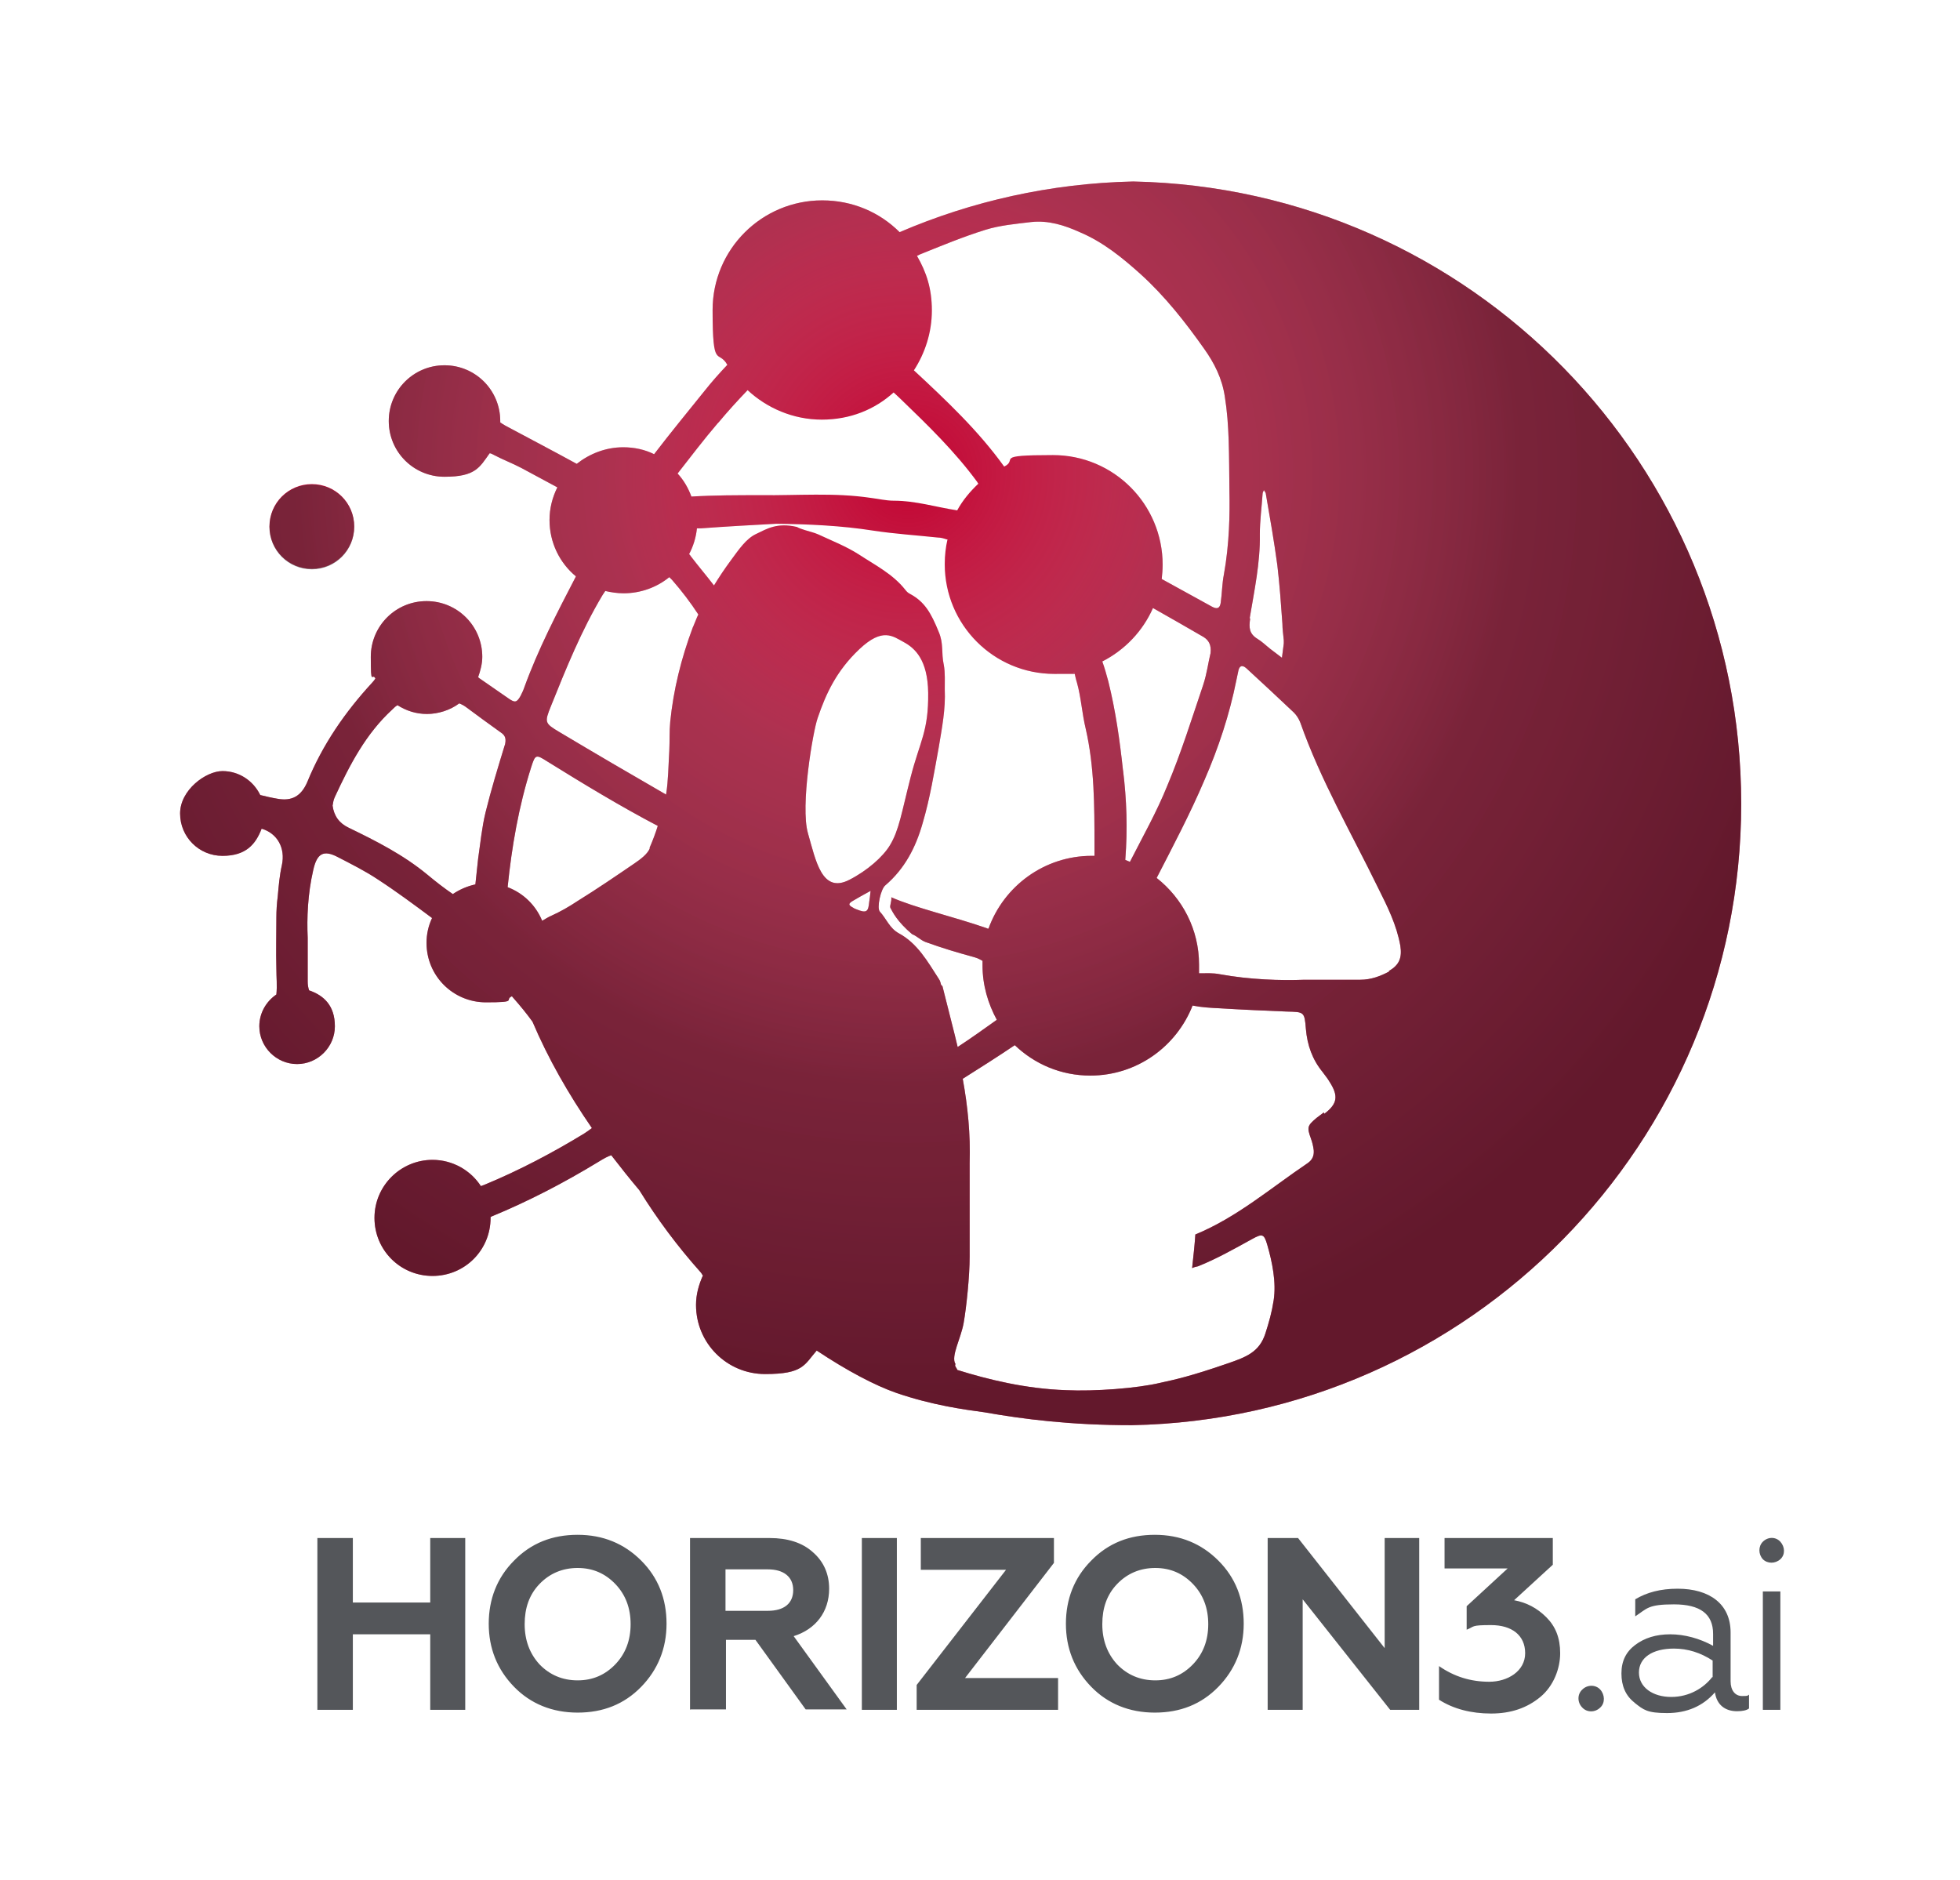
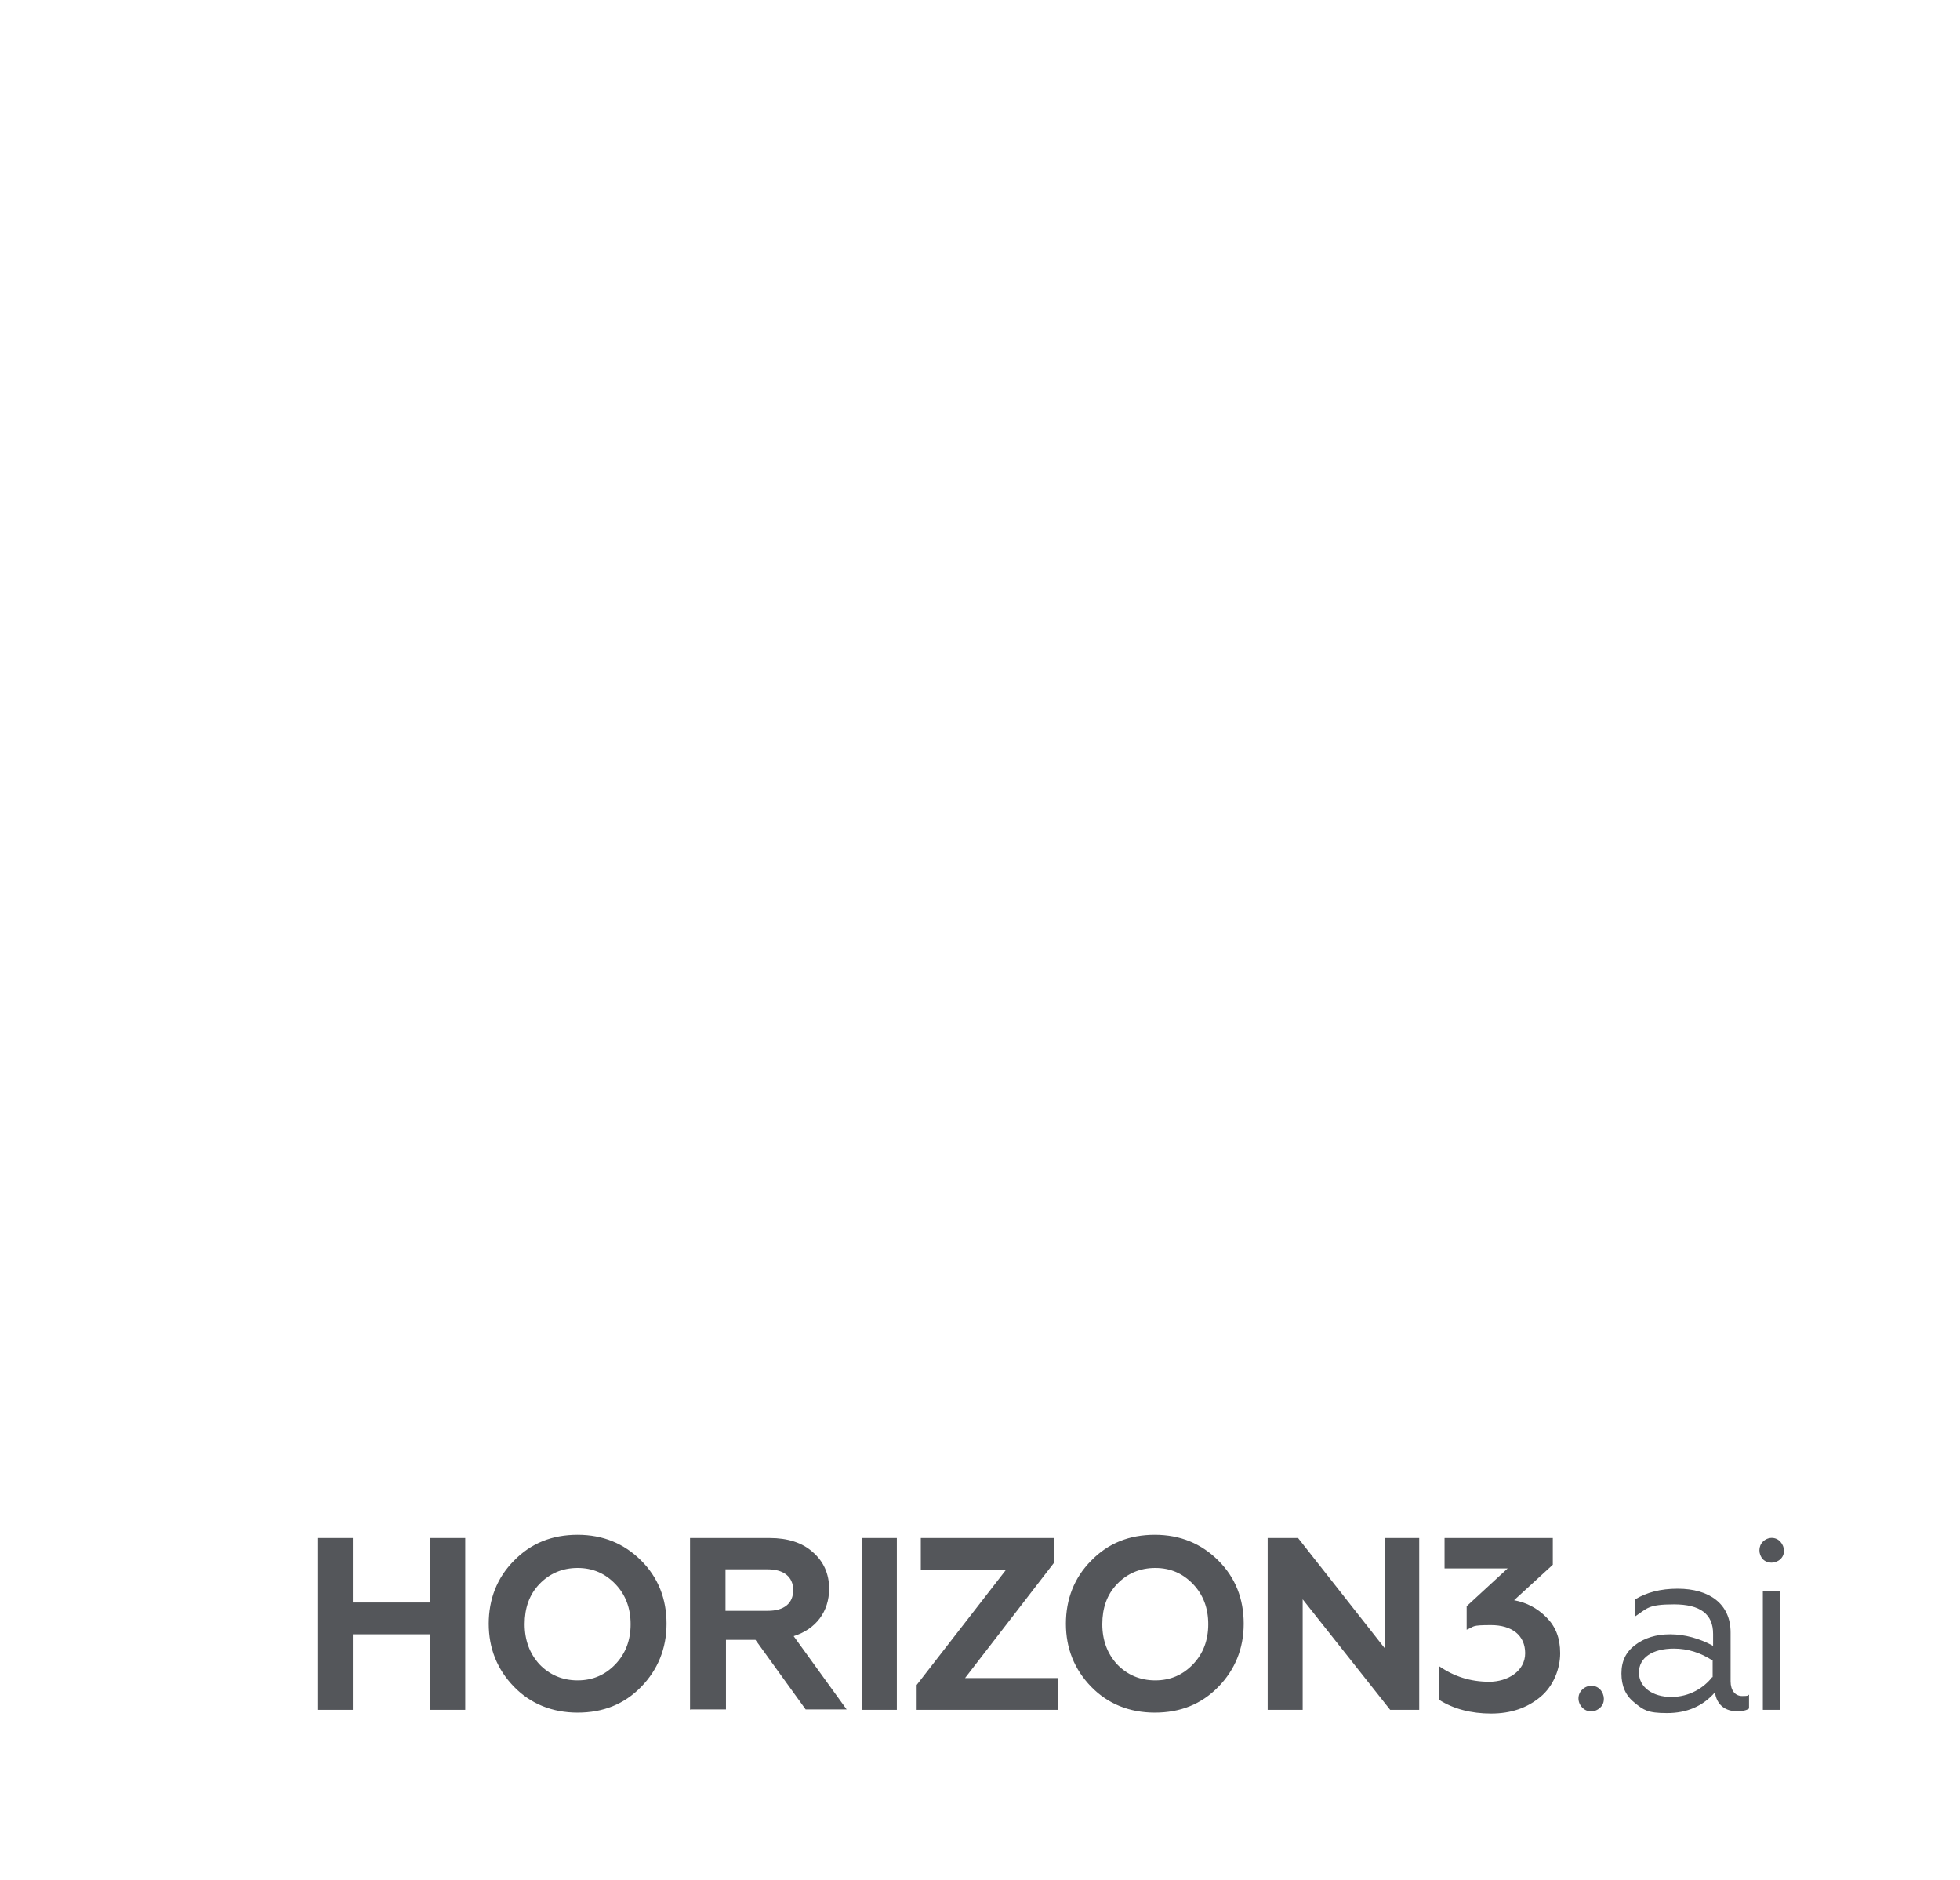
<svg xmlns="http://www.w3.org/2000/svg" viewBox="0 0 425.5 408.1">
  <defs>
    <radialGradient id="radial-gradient" cx="197.7" cy="102.8" r="221.9" fx="197.7" fy="102.8" gradientTransform="rotate(91.9 197.41 102.502)" gradientUnits="userSpaceOnUse">
      <stop offset="0" stop-color="#fff" stop-opacity="0" />
      <stop offset="0" stop-color="#fbfbfb" stop-opacity="0" />
      <stop offset=".3" stop-color="#848687" stop-opacity=".6" />
      <stop offset=".6" stop-color="#3c3f41" stop-opacity=".9" />
      <stop offset=".9" stop-color="#24272a" />
    </radialGradient>
    <style>.cls-1{fill:#c10230}.cls-4{fill:#54565a}</style>
  </defs>
  <g style="isolation:isolate">
    <g id="Layer_1">
      <path d="M68.9 371.2v-37.3h7.7v14h16.8v-14h7.6v37.3h-7.6v-16.4H76.6v16.4h-7.7ZM111.6 338.8c3.7-3.8 8.3-5.6 13.8-5.6s10.1 1.9 13.8 5.6c3.7 3.7 5.5 8.3 5.5 13.7s-1.9 10-5.5 13.7c-3.7 3.8-8.3 5.6-13.8 5.6s-10.2-1.9-13.8-5.6c-3.7-3.8-5.5-8.4-5.5-13.7s1.8-10 5.5-13.7Zm13.8 26c3.3 0 6-1.2 8.2-3.5 2.2-2.3 3.3-5.2 3.3-8.7s-1.1-6.4-3.3-8.7c-2.2-2.3-4.9-3.5-8.2-3.5s-6.1 1.2-8.3 3.5c-2.2 2.3-3.2 5.2-3.2 8.7s1.1 6.4 3.2 8.7c2.2 2.3 5 3.5 8.3 3.5ZM149.8 371.2v-37.3h17.3c3.9 0 7.1 1 9.4 3.1 2.3 2 3.5 4.7 3.5 7.9 0 5-2.9 8.8-7.7 10.3l11.5 15.9h-8.9L164 356h-6.4v15.1h-7.7Zm7.7-21.5h9.2c3.5 0 5.5-1.6 5.5-4.5s-2.1-4.5-5.5-4.5h-9.2v9.1ZM187.1 371.2v-37.3h7.6v37.3h-7.6ZM199 371.2v-5.4l19.4-25h-18.5v-6.9h28.9v5.4l-19.3 25h20.2v6.9h-30.6ZM236.9 338.8c3.7-3.8 8.3-5.6 13.8-5.6s10.1 1.9 13.8 5.6c3.7 3.7 5.5 8.3 5.5 13.7s-1.9 10-5.5 13.7c-3.7 3.8-8.3 5.6-13.8 5.6s-10.2-1.9-13.8-5.6c-3.7-3.8-5.5-8.4-5.5-13.7s1.8-10 5.5-13.7Zm13.9 26c3.3 0 6-1.2 8.2-3.5 2.2-2.3 3.3-5.2 3.3-8.7s-1.1-6.4-3.3-8.7c-2.2-2.3-4.9-3.5-8.2-3.5s-6.1 1.2-8.3 3.5c-2.2 2.3-3.2 5.2-3.2 8.7s1.1 6.4 3.2 8.7c2.2 2.3 5 3.5 8.3 3.5ZM275.2 371.2v-37.3h6.6l18.8 23.9v-23.9h7.5v37.3h-6.3l-19-24v24h-7.5ZM312.4 369v-7.3c3.3 2.3 6.9 3.4 10.9 3.4s7.8-2.3 7.8-6.2-2.9-6.1-7.4-6.1-3.5.3-5.3 1v-5.1l8.9-8.2h-13.7v-6.6h23.5v5.8l-8.4 7.7c2.7.5 5 1.7 7 3.7s3 4.5 3 7.8-1.4 7.1-4.3 9.5c-2.9 2.4-6.4 3.6-10.7 3.6s-8.2-1-11.3-3ZM343.5 366.8c1.1-1.1 2.9-1.1 3.9 0s1.1 2.9 0 3.9c-1.1 1.1-2.9 1.1-3.9 0-1.1-1.1-1.1-2.9 0-3.9ZM354.8 369.6c-1.9-1.5-2.8-3.6-2.8-6.3s1-4.7 3-6.2 4.5-2.3 7.6-2.3 6.4.9 9.3 2.5v-2.6c0-4.3-2.8-6.4-8.5-6.4s-5.8.9-8.4 2.6v-3.7c2.5-1.5 5.5-2.3 9.2-2.3 6.9 0 11.5 3.3 11.5 9.5V365c0 2 1 3.2 2.5 3.2s1.1-.1 1.5-.3v3c-.5.4-1.4.6-2.6.6-2.5 0-4.4-1.3-4.8-4.1-2.6 3-6.1 4.5-10.4 4.5s-5.1-.7-7-2.2Zm17-5.5v-3.6c-2.6-1.7-5.4-2.6-8.4-2.6-4.7 0-7.6 2-7.6 5.2s3 5.3 7 5.3 7.1-2 8.9-4.3ZM382.7 334.7c1.1-1.1 2.8-1.1 3.8 0s1.1 2.8 0 3.8-2.8 1-3.8 0c-1-1.1-1-2.8 0-3.8Zm0 36.5v-25.7h3.8v25.7h-3.8Z" class="cls-4" />
    </g>
    <g id="Layer_2">
-       <path d="M246 39.4c-18 .4-35.1 4.3-50.7 11-4.3-4.3-10.2-6.9-16.8-6.9-13.1 0-23.8 10.6-23.8 23.8s1.2 8.4 3.2 11.9c-1.7 1.8-3.4 3.7-4.9 5.6-3.7 4.6-7.4 9.1-11 13.8-2-1-4.3-1.5-6.7-1.5-3.8 0-7.3 1.4-10.1 3.6-5.1-2.8-10.3-5.5-15.5-8.3-.4-.2-.8-.5-1.1-.7v-.3c0-6.7-5.4-12.1-12.1-12.1s-12.1 5.4-12.1 12.1 5.4 12.1 12.1 12.1 7.6-2 9.8-5.1c.3 0 .6.2 1 .4 1.9 1 4 1.8 5.9 2.8l7.8 4.2c-1.1 2.2-1.7 4.6-1.7 7.1 0 4.9 2.2 9.3 5.7 12.2v.1c-4.1 7.9-8.2 15.8-11.2 24.1-.2.6-.5 1.2-.8 1.8-.8 1.4-1.2 1.5-2.5.6-2.2-1.5-4.3-3-6.5-4.5l-.2-.2c.5-1.4.9-2.9.9-4.4 0-6.7-5.4-12.1-12.1-12.1s-12.1 5.4-12.1 12.1.3 3.3 1 4.7c-.2.3-.4.6-.7.9-5.9 6.4-10.8 13.5-14.1 21.6-1.3 3-3.3 4.2-6.5 3.6-1.2-.2-2.5-.5-3.7-.8-1.5-3.1-4.6-5.2-8.2-5.2s-9.2 4.1-9.2 9.2 4.1 9.2 9.2 9.2 7.2-2.5 8.5-5.9c3.4 1 5.2 4.2 4.4 7.9-.5 2.2-.7 4.5-.9 6.8-.2 1.5-.3 3.1-.3 4.6 0 3.7-.1 7.4 0 11.1 0 1.9.2 3.7 0 5.6-2.2 1.5-3.7 4-3.7 6.9 0 4.5 3.7 8.2 8.2 8.2s8.2-3.7 8.2-8.2-2.4-6.7-5.6-7.8c-.2-.6-.3-1.2-.3-1.9v-9.5c-.2-4.3 0-9.5 1.2-14.7.8-3.6 2.2-4.5 5.4-2.8 2.9 1.5 5.9 3 8.6 4.8 4 2.6 7.9 5.5 11.8 8.4-.8 1.7-1.2 3.5-1.2 5.4 0 7.2 5.8 12.9 12.9 12.9s3.9-.5 5.6-1.3c.1 0 .2.2.3.3 1.5 1.7 2.9 3.4 4.2 5.2 3.4 8 7.8 15.7 12.9 23.1-.5.4-1.1.8-1.7 1.2-6.9 4.2-14.1 8-21.6 11.1-.3.1-.5.2-.8.3-2.2-3.4-6.1-5.7-10.5-5.7-6.9 0-12.6 5.6-12.6 12.6S86.9 277 93.9 277s12.6-5.6 12.6-12.6v-.2s.1 0 .2-.1c8-3.3 15.7-7.3 23.1-11.8 1.3-.8 2.2-1.3 2.9-1.5 2 2.6 4 5.1 6.1 7.6 3.9 6.3 8.3 12.2 13.3 17.8.2.2.3.5.5.7-.9 2-1.5 4.1-1.5 6.4 0 8.3 6.7 15 15 15s8.5-2 11.2-5.1c6.6 4.4 12.7 7.6 17.3 9.2 7.9 2.7 14.7 3.6 19.1 4.2 8.5 1.5 18.7 2.8 32 2.8C319 308 378 248.1 378 174.5S319.3 40.9 246 39.4Zm25.3 94.8c1-6 2.3-12 2.2-18.2 0-2.9.4-5.9.6-8.8 0-.3.2-.6.3-.8.1.3.4.5.4.8.9 5.2 1.8 10.3 2.5 15.5.5 4.2.8 8.5 1.1 12.7 0 1.2.2 2.4.3 3.6v.7c-.1 1-.3 2.1-.4 3.1-.8-.6-1.7-1.3-2.5-1.9-.9-.7-1.8-1.6-2.8-2.2-1.8-1.1-1.9-2.4-1.6-4.4Zm-72.2-78.7c.2 0 .4-.2.7-.3 4.7-1.9 9.3-3.8 14.1-5.3 3.2-1 6.7-1.3 10-1.7 3.7-.4 7.2.7 10.5 2.2 5 2.1 9.2 5.5 13.2 9.1 5.3 4.8 9.7 10.4 13.8 16.2 2.2 3.1 3.9 6.4 4.5 10.4 1 6.2.9 12.4 1 20.7.1 4.6 0 11.3-1.2 17.9-.4 2-.4 4.1-.7 6.2-.2 1.2-.8 1.4-1.9.8-3.6-2-7.3-4-10.9-6 .1-1 .2-2 .2-3.1 0-13.1-10.6-23.8-23.8-23.8s-7.4.9-10.6 2.5c-5.6-7.8-12.6-14.4-19.6-20.9 2.4-3.7 3.9-8.2 3.9-13s-1.2-8.3-3.2-11.8Zm44.7 111.8c-.7-6.5-1.6-13-3.2-19.4-.4-1.5-.8-2.9-1.3-4.3 4.9-2.5 8.8-6.6 11-11.6 3.7 2.1 7.4 4.2 11 6.3 1.1.7 1.7 1.7 1.5 3.5-.5 2-.8 4.5-1.6 6.9-2.5 7.4-4.8 14.8-7.8 21.9-2.3 5.7-5.3 11-8.1 16.5-.3-.1-.7-.3-1-.4v-.2c.5-6.5.3-12.9-.5-19.3ZM156 91.7c2-2.4 4.1-4.7 6.3-7 4.2 3.9 9.9 6.4 16.1 6.4s11.5-2.2 15.6-5.9c.4.4.9.8 1.5 1.4 5.9 5.7 11.8 11.4 16.7 18.1 0 .1.1.2.2.3-1.8 1.7-3.4 3.6-4.6 5.8-4.6-.7-9-2.1-13.8-2.1-1.6 0-3.3-.4-4.9-.6-8-1.2-16-.5-23.9-.6-5 0-10.1 0-15.1.3-.7-1.9-1.7-3.6-3-5 2.9-3.7 5.7-7.4 8.7-10.9Zm-46.4 70c-1.5 4.9-3 9.8-4.2 14.7-.8 3.3-1.1 6.6-1.6 10-.2 1.9-.4 3.7-.6 5.6-1.8.4-3.4 1.1-4.9 2.1-1.9-1.3-3.7-2.7-5.5-4.2-5.2-4.3-11.1-7.3-17.1-10.2-2.1-1-3.2-2.6-3.5-4.8.1-.6.2-1.3.5-1.9 3.2-6.9 6.7-13.7 12.5-19 .4-.4.7-.7 1.1-.9 1.9 1.2 4 1.9 6.4 1.9s5-.8 7-2.3c.5.2 1.1.5 1.6.9 2.4 1.8 4.9 3.6 7.4 5.4 1.1.7 1.2 1.5.9 2.8Zm31.5 22.4c-.5 1.3-2 2.4-3.3 3.3-4.1 2.8-8.2 5.6-12.4 8.2-1.8 1.2-3.7 2.3-5.7 3.2-.7.3-1.3.7-2 1.1-1.4-3.4-4.1-6-7.5-7.3.9-8.8 2.4-17.5 5.1-26 .9-2.8 1-2.9 3.5-1.3 7.9 4.9 15.8 9.7 24 14-.5 1.6-1.1 3.2-1.8 4.8Zm9.3-47.9c-2.5 6.7-4.2 13.5-4.9 20.5-.2 2.1-.1 4.2-.2 6.3-.2 3.2-.2 6.4-.7 9.5-7.8-4.5-15.5-9-23.2-13.6-3.2-1.9-3.2-2.1-1.8-5.6 3.3-8.2 6.6-16.4 11.2-24.1l.6-.9c1.3.3 2.6.5 4 .5 3.7 0 7.2-1.3 9.9-3.5l.6.6c2.1 2.4 4 4.9 5.7 7.5-.4.8-.7 1.7-1.1 2.6Zm25 44.7c-1.7-5.9 1.1-22.2 2.1-25 1.8-5.3 4.1-10.3 9.1-15 5-4.7 7.2-2.8 9.6-1.5 2.4 1.3 5.2 3.8 5.3 11 .1 8.4-1.8 10.5-3.8 18.3-2 7.8-2.5 11.5-4.5 14.8-1.5 2.5-4.9 5.5-8.8 7.5-6 3.1-7.3-4.2-9-10.1Zm13.3 14.9c-.2 2.2-.6 2.5-2.8 1.6-.3-.1-.5-.2-.8-.4-.9-.5-1-.8 0-1.4 1.2-.7 2.4-1.4 3.9-2.2-.1 1.1-.2 1.7-.3 2.4Zm15.6 18c-.1-.4-.2-.9-.5-1.3-2.4-3.7-4.6-7.7-8.7-9.9-2-1.1-2.7-3.2-4.1-4.7-.7-.8.2-4.9 1.2-5.7 4.2-3.6 6.6-8.2 8.1-13.5 1.6-5.4 2.5-11 3.5-16.5.7-4.2 1.5-8.3 1.3-12.5 0-1.5.1-3.8-.2-5.3-.6-2.8 0-4.6-1.1-7.2-1.7-4.2-3.1-6.6-6.3-8.3-.4-.2-.7-.5-1-.9-2.7-3.4-6.5-5.3-10-7.6-2.8-1.8-5.9-3-8.9-4.4-.9-.4-1.9-.6-2.8-.9-.6-.2-1.3-.4-1.8-.7-4.3-1-6.5.4-8.8 1.5-2.2 1-3.8 3.4-5.5 5.7-1.4 1.9-2.6 3.7-3.7 5.5-1.6-2.1-3.4-4.2-5-6.3-.1-.2-.3-.4-.4-.5.9-1.7 1.5-3.6 1.7-5.6h.9c5.4-.4 10.9-.7 16.4-1 7 .1 14 .4 21 1.5 4.6.7 9.3 1 14 1.5.7 0 1.3.2 1.9.4h.2c-.4 1.7-.6 3.5-.6 5.4 0 13.1 10.6 23.8 23.8 23.8s2.9-.2 4.3-.4c.2.6.3 1.4.6 2.3.9 3.2 1.1 6.7 1.9 10 1.9 8.3 1.9 16.7 1.9 25.1v2.5h-.6c-10.3 0-19.1 6.6-22.4 15.8-.2 0-.3 0-.4-.1-7.2-2.5-15.5-4.4-20.7-6.7.1 1-.4 1.8-.2 2.3.5.9 1.4 2.9 4.7 5.7 1.2.5 1.7 1.2 2.9 1.7 3.9 1.4 6.6 2.2 10.6 3.3.7.2 1.3.5 1.8.8v1c0 4.3 1.2 8.3 3.1 11.8-2.8 2-5.6 4-8.5 5.9-.2-.8-.4-1.7-.6-2.5-.9-3.6-1.8-7.1-2.7-10.7Zm83.1 27.7c-.5.4-1.1.8-1.6 1.2-2 1.7-2.1 2-1.2 4.5.3.8.5 1.7.6 2.5.1 1.2-.3 2.1-1.3 2.8-8 5.4-15.4 11.8-24.4 15.5-.1 1.7-.4 4.6-.7 7.3.4-.2.8-.3 1.3-.4 4-1.6 7.9-3.8 11.7-5.9 2.2-1.2 2.6-1.2 3.3 1.2 1.1 3.8 2 8.2 1.4 12.1-.4 2.6-1 4.7-1.8 7.2-1.3 4-4.1 5.1-8.2 6.5-8.1 2.8-11.4 3.5-14.6 4.2-5 1.2-14.3 1.9-20.5 1.6-8.7-.3-16.9-2.3-23.6-4.4 0-.2-.2-.4-.3-.6-.2-.3-.2-.6 0-.7h-.1c-1-1.7 1.2-5.5 1.8-8.9.6-3.4 1.3-10.1 1.3-14.4v-20.3c.2-6.2-.4-12.3-1.5-18.3 3.8-2.4 7.6-4.8 11.3-7.3 4.3 4.1 10 6.6 16.4 6.6 10.1 0 18.7-6.3 22.2-15.2 2 .4 4 .5 6 .6 4.8.3 9.6.5 14.4.7 3.8.1 3.9 0 4.2 3.8.3 3.5 1.4 6.6 3.6 9.3.5.7 1.1 1.4 1.5 2.1 2 3.1 1.8 4.8-1.1 7Zm14.2-30.6c-1.9 1-3.9 1.8-6.3 1.8h-12.1c-5.1.2-11.8 0-18.4-1.2-1.5-.3-3-.2-4.5-.2v-1.9c0-7.6-3.6-14.4-9.2-18.8 3.6-7 7.3-14 10.4-21.3 3-6.9 5.4-14.1 6.9-21.6.1-.6.3-1.3.4-1.9.2-1.2.8-1.6 1.8-.7 3.5 3.2 6.9 6.4 10.3 9.6.6.6 1.1 1.4 1.4 2.2 4.4 12.5 11.1 24 16.9 35.9 2 4 4 8 4.8 12.5.4 2.6-.2 4.2-2.5 5.5Z" class="cls-1" />
-       <path d="M67.7 123.5c5.1 0 9.2-4.1 9.2-9.2s-4.1-9.2-9.2-9.2-9.2 4.1-9.2 9.2 4.1 9.2 9.2 9.2Z" class="cls-1" />
-       <path d="M246 39.4c-18 .4-35.1 4.3-50.7 11-4.3-4.3-10.2-6.9-16.8-6.9-13.1 0-23.8 10.6-23.8 23.8s1.2 8.4 3.2 11.9c-1.7 1.8-3.4 3.7-4.9 5.6-3.7 4.6-7.4 9.1-11 13.8-2-1-4.3-1.5-6.7-1.5-3.8 0-7.3 1.4-10.1 3.6-5.1-2.8-10.3-5.5-15.5-8.3-.4-.2-.8-.5-1.1-.7v-.3c0-6.7-5.4-12.1-12.1-12.1s-12.1 5.4-12.1 12.1 5.4 12.1 12.1 12.1 7.6-2 9.8-5.1c.3 0 .6.2 1 .4 1.9 1 4 1.8 5.9 2.8l7.8 4.2c-1.1 2.2-1.7 4.6-1.7 7.1 0 4.9 2.2 9.3 5.7 12.2v.1c-4.1 7.9-8.2 15.8-11.2 24.1-.2.6-.5 1.2-.8 1.8-.8 1.4-1.2 1.5-2.5.6-2.2-1.5-4.3-3-6.5-4.5l-.2-.2c.5-1.4.9-2.9.9-4.4 0-6.7-5.4-12.1-12.1-12.1s-12.1 5.4-12.1 12.1.3 3.3 1 4.7c-.2.3-.4.6-.7.9-5.9 6.4-10.8 13.5-14.1 21.6-1.3 3-3.3 4.2-6.5 3.6-1.2-.2-2.5-.5-3.7-.8-1.5-3.1-4.6-5.2-8.2-5.2s-9.2 4.1-9.2 9.2 4.1 9.2 9.2 9.2 7.2-2.5 8.5-5.9c3.4 1 5.2 4.2 4.4 7.9-.5 2.2-.7 4.5-.9 6.8-.2 1.5-.3 3.1-.3 4.6 0 3.7-.1 7.4 0 11.1 0 1.9.2 3.7 0 5.6-2.2 1.5-3.7 4-3.7 6.9 0 4.5 3.7 8.2 8.2 8.2s8.2-3.7 8.2-8.2-2.4-6.7-5.6-7.8c-.2-.6-.3-1.2-.3-1.9v-9.5c-.2-4.3 0-9.5 1.2-14.7.8-3.6 2.2-4.5 5.4-2.8 2.9 1.5 5.9 3 8.6 4.8 4 2.6 7.9 5.5 11.8 8.4-.8 1.7-1.2 3.5-1.2 5.4 0 7.2 5.8 12.9 12.9 12.9s3.9-.5 5.6-1.3c.1 0 .2.2.3.3 1.5 1.7 2.9 3.4 4.2 5.2 3.4 8 7.8 15.7 12.9 23.1-.5.4-1.1.8-1.7 1.2-6.9 4.2-14.1 8-21.6 11.1-.3.1-.5.2-.8.3-2.2-3.4-6.1-5.7-10.5-5.7-6.9 0-12.6 5.6-12.6 12.6S86.9 277 93.9 277s12.6-5.6 12.6-12.6v-.2s.1 0 .2-.1c8-3.3 15.7-7.3 23.1-11.8 1.3-.8 2.2-1.3 2.9-1.5 2 2.6 4 5.1 6.1 7.6 3.9 6.3 8.3 12.2 13.3 17.8.2.2.3.5.5.7-.9 2-1.5 4.1-1.5 6.4 0 8.3 6.7 15 15 15s8.5-2 11.2-5.1c6.6 4.4 12.7 7.6 17.3 9.2 7.9 2.7 14.7 3.6 19.1 4.2 8.5 1.5 18.7 2.8 32 2.8C319 308 378 248.1 378 174.5S319.3 40.9 246 39.4Zm25.3 94.8c1-6 2.3-12 2.2-18.2 0-2.9.4-5.9.6-8.8 0-.3.2-.6.3-.8.1.3.4.5.4.8.9 5.2 1.8 10.3 2.5 15.5.5 4.2.8 8.5 1.1 12.7 0 1.2.2 2.4.3 3.6v.7c-.1 1-.3 2.1-.4 3.1-.8-.6-1.7-1.3-2.5-1.9-.9-.7-1.8-1.6-2.8-2.2-1.8-1.1-1.9-2.4-1.6-4.4Zm-72.2-78.7c.2 0 .4-.2.7-.3 4.7-1.9 9.3-3.8 14.1-5.3 3.2-1 6.7-1.3 10-1.7 3.7-.4 7.2.7 10.5 2.2 5 2.1 9.2 5.5 13.2 9.1 5.3 4.8 9.7 10.4 13.8 16.2 2.2 3.1 3.9 6.4 4.5 10.4 1 6.2.9 12.4 1 20.7.1 4.6 0 11.3-1.2 17.9-.4 2-.4 4.1-.7 6.2-.2 1.2-.8 1.4-1.9.8-3.6-2-7.3-4-10.9-6 .1-1 .2-2 .2-3.1 0-13.1-10.6-23.8-23.8-23.8s-7.4.9-10.6 2.5c-5.6-7.8-12.6-14.4-19.6-20.9 2.4-3.7 3.9-8.2 3.9-13s-1.2-8.3-3.2-11.8Zm44.7 111.8c-.7-6.5-1.6-13-3.2-19.4-.4-1.5-.8-2.9-1.3-4.3 4.9-2.5 8.8-6.6 11-11.6 3.7 2.1 7.4 4.2 11 6.3 1.1.7 1.7 1.7 1.5 3.5-.5 2-.8 4.5-1.6 6.9-2.5 7.4-4.8 14.8-7.8 21.9-2.3 5.7-5.3 11-8.1 16.5-.3-.1-.7-.3-1-.4v-.2c.5-6.5.3-12.9-.5-19.3ZM156 91.7c2-2.4 4.1-4.7 6.3-7 4.2 3.9 9.9 6.4 16.1 6.4s11.5-2.2 15.6-5.9c.4.4.9.8 1.5 1.4 5.9 5.7 11.8 11.4 16.7 18.1 0 .1.1.2.2.3-1.8 1.7-3.4 3.6-4.6 5.8-4.6-.7-9-2.1-13.8-2.1-1.6 0-3.3-.4-4.9-.6-8-1.2-16-.5-23.9-.6-5 0-10.1 0-15.1.3-.7-1.9-1.7-3.6-3-5 2.9-3.7 5.7-7.4 8.7-10.9Zm-46.4 70c-1.5 4.9-3 9.8-4.2 14.7-.8 3.3-1.1 6.6-1.6 10-.2 1.9-.4 3.7-.6 5.6-1.8.4-3.4 1.1-4.9 2.1-1.9-1.3-3.7-2.7-5.5-4.2-5.2-4.3-11.1-7.3-17.1-10.2-2.1-1-3.2-2.6-3.5-4.8.1-.6.2-1.3.5-1.9 3.2-6.9 6.7-13.7 12.5-19 .4-.4.7-.7 1.1-.9 1.9 1.2 4 1.9 6.4 1.9s5-.8 7-2.3c.5.2 1.1.5 1.6.9 2.4 1.8 4.9 3.6 7.4 5.4 1.1.7 1.2 1.5.9 2.8Zm31.5 22.4c-.5 1.3-2 2.4-3.3 3.3-4.1 2.8-8.2 5.6-12.4 8.2-1.8 1.2-3.7 2.3-5.7 3.2-.7.3-1.3.7-2 1.1-1.4-3.4-4.1-6-7.5-7.3.9-8.8 2.4-17.5 5.1-26 .9-2.8 1-2.9 3.5-1.3 7.9 4.9 15.8 9.7 24 14-.5 1.6-1.1 3.2-1.8 4.8Zm9.3-47.9c-2.5 6.7-4.2 13.5-4.9 20.5-.2 2.1-.1 4.2-.2 6.3-.2 3.2-.2 6.4-.7 9.5-7.8-4.5-15.5-9-23.2-13.6-3.2-1.9-3.2-2.1-1.8-5.6 3.3-8.2 6.6-16.4 11.2-24.1l.6-.9c1.3.3 2.6.5 4 .5 3.7 0 7.2-1.3 9.9-3.5l.6.6c2.1 2.4 4 4.9 5.7 7.5-.4.8-.7 1.7-1.1 2.6Zm25 44.7c-1.7-5.9 1.1-22.2 2.1-25 1.8-5.3 4.1-10.3 9.1-15 5-4.7 7.2-2.8 9.6-1.5 2.4 1.3 5.2 3.8 5.3 11 .1 8.4-1.8 10.5-3.8 18.3-2 7.8-2.5 11.5-4.5 14.8-1.5 2.5-4.9 5.5-8.8 7.5-6 3.1-7.3-4.2-9-10.1Zm13.3 14.9c-.2 2.2-.6 2.5-2.8 1.6-.3-.1-.5-.2-.8-.4-.9-.5-1-.8 0-1.4 1.2-.7 2.4-1.4 3.9-2.2-.1 1.1-.2 1.7-.3 2.4Zm15.6 18c-.1-.4-.2-.9-.5-1.3-2.4-3.7-4.6-7.7-8.7-9.9-2-1.1-2.7-3.2-4.1-4.7-.7-.8.2-4.9 1.2-5.7 4.2-3.6 6.6-8.2 8.1-13.5 1.6-5.4 2.5-11 3.5-16.5.7-4.2 1.5-8.3 1.3-12.5 0-1.5.1-3.8-.2-5.3-.6-2.8 0-4.6-1.1-7.2-1.7-4.2-3.1-6.6-6.3-8.3-.4-.2-.7-.5-1-.9-2.7-3.4-6.5-5.3-10-7.6-2.8-1.8-5.9-3-8.9-4.4-.9-.4-1.9-.6-2.8-.9-.6-.2-1.3-.4-1.8-.7-4.3-1-6.5.4-8.8 1.5-2.2 1-3.8 3.4-5.5 5.7-1.4 1.9-2.6 3.7-3.7 5.5-1.6-2.1-3.4-4.2-5-6.3-.1-.2-.3-.4-.4-.5.9-1.7 1.5-3.6 1.7-5.6h.9c5.4-.4 10.9-.7 16.4-1 7 .1 14 .4 21 1.5 4.6.7 9.3 1 14 1.5.7 0 1.3.2 1.9.4h.2c-.4 1.7-.6 3.5-.6 5.4 0 13.1 10.6 23.8 23.8 23.8s2.9-.2 4.3-.4c.2.6.3 1.4.6 2.3.9 3.2 1.1 6.7 1.9 10 1.9 8.3 1.9 16.7 1.9 25.1v2.5h-.6c-10.3 0-19.1 6.6-22.4 15.8-.2 0-.3 0-.4-.1-7.2-2.5-15.5-4.4-20.7-6.7.1 1-.4 1.8-.2 2.3.5.9 1.4 2.9 4.7 5.7 1.2.5 1.7 1.2 2.9 1.7 3.9 1.4 6.6 2.2 10.6 3.3.7.2 1.3.5 1.8.8v1c0 4.3 1.2 8.3 3.1 11.8-2.8 2-5.6 4-8.5 5.9-.2-.8-.4-1.7-.6-2.5-.9-3.6-1.8-7.1-2.7-10.7Zm83.1 27.7c-.5.4-1.1.8-1.6 1.2-2 1.7-2.1 2-1.2 4.5.3.8.5 1.7.6 2.5.1 1.2-.3 2.1-1.3 2.8-8 5.4-15.4 11.8-24.4 15.5-.1 1.7-.4 4.6-.7 7.3.4-.2.8-.3 1.3-.4 4-1.6 7.9-3.8 11.7-5.9 2.2-1.2 2.6-1.2 3.3 1.2 1.1 3.8 2 8.2 1.4 12.1-.4 2.6-1 4.7-1.8 7.2-1.3 4-4.1 5.1-8.2 6.5-8.1 2.8-11.4 3.5-14.6 4.2-5 1.2-14.3 1.9-20.5 1.6-8.7-.3-16.9-2.3-23.6-4.4 0-.2-.2-.4-.3-.6-.2-.3-.2-.6 0-.7h-.1c-1-1.7 1.2-5.5 1.8-8.9.6-3.4 1.3-10.1 1.3-14.4v-20.3c.2-6.2-.4-12.3-1.5-18.3 3.8-2.4 7.6-4.8 11.3-7.3 4.3 4.1 10 6.6 16.4 6.6 10.1 0 18.7-6.3 22.2-15.2 2 .4 4 .5 6 .6 4.8.3 9.6.5 14.4.7 3.8.1 3.9 0 4.2 3.8.3 3.5 1.4 6.6 3.6 9.3.5.7 1.1 1.4 1.5 2.1 2 3.1 1.8 4.8-1.1 7Zm14.2-30.6c-1.9 1-3.9 1.8-6.3 1.8h-12.1c-5.1.2-11.8 0-18.4-1.2-1.5-.3-3-.2-4.5-.2v-1.9c0-7.6-3.6-14.4-9.2-18.8 3.6-7 7.3-14 10.4-21.3 3-6.9 5.4-14.1 6.9-21.6.1-.6.3-1.3.4-1.9.2-1.2.8-1.6 1.8-.7 3.5 3.2 6.9 6.4 10.3 9.6.6.6 1.1 1.4 1.4 2.2 4.4 12.5 11.1 24 16.9 35.9 2 4 4 8 4.8 12.5.4 2.6-.2 4.2-2.5 5.5ZM58.5 114.4c0-5.1 4.1-9.2 9.2-9.2s9.2 4.1 9.2 9.2-4.1 9.2-9.2 9.2-9.2-4.1-9.2-9.2Z" style="fill:url(#radial-gradient);mix-blend-mode:luminosity;opacity:.6" />
-     </g>
+       </g>
  </g>
</svg>